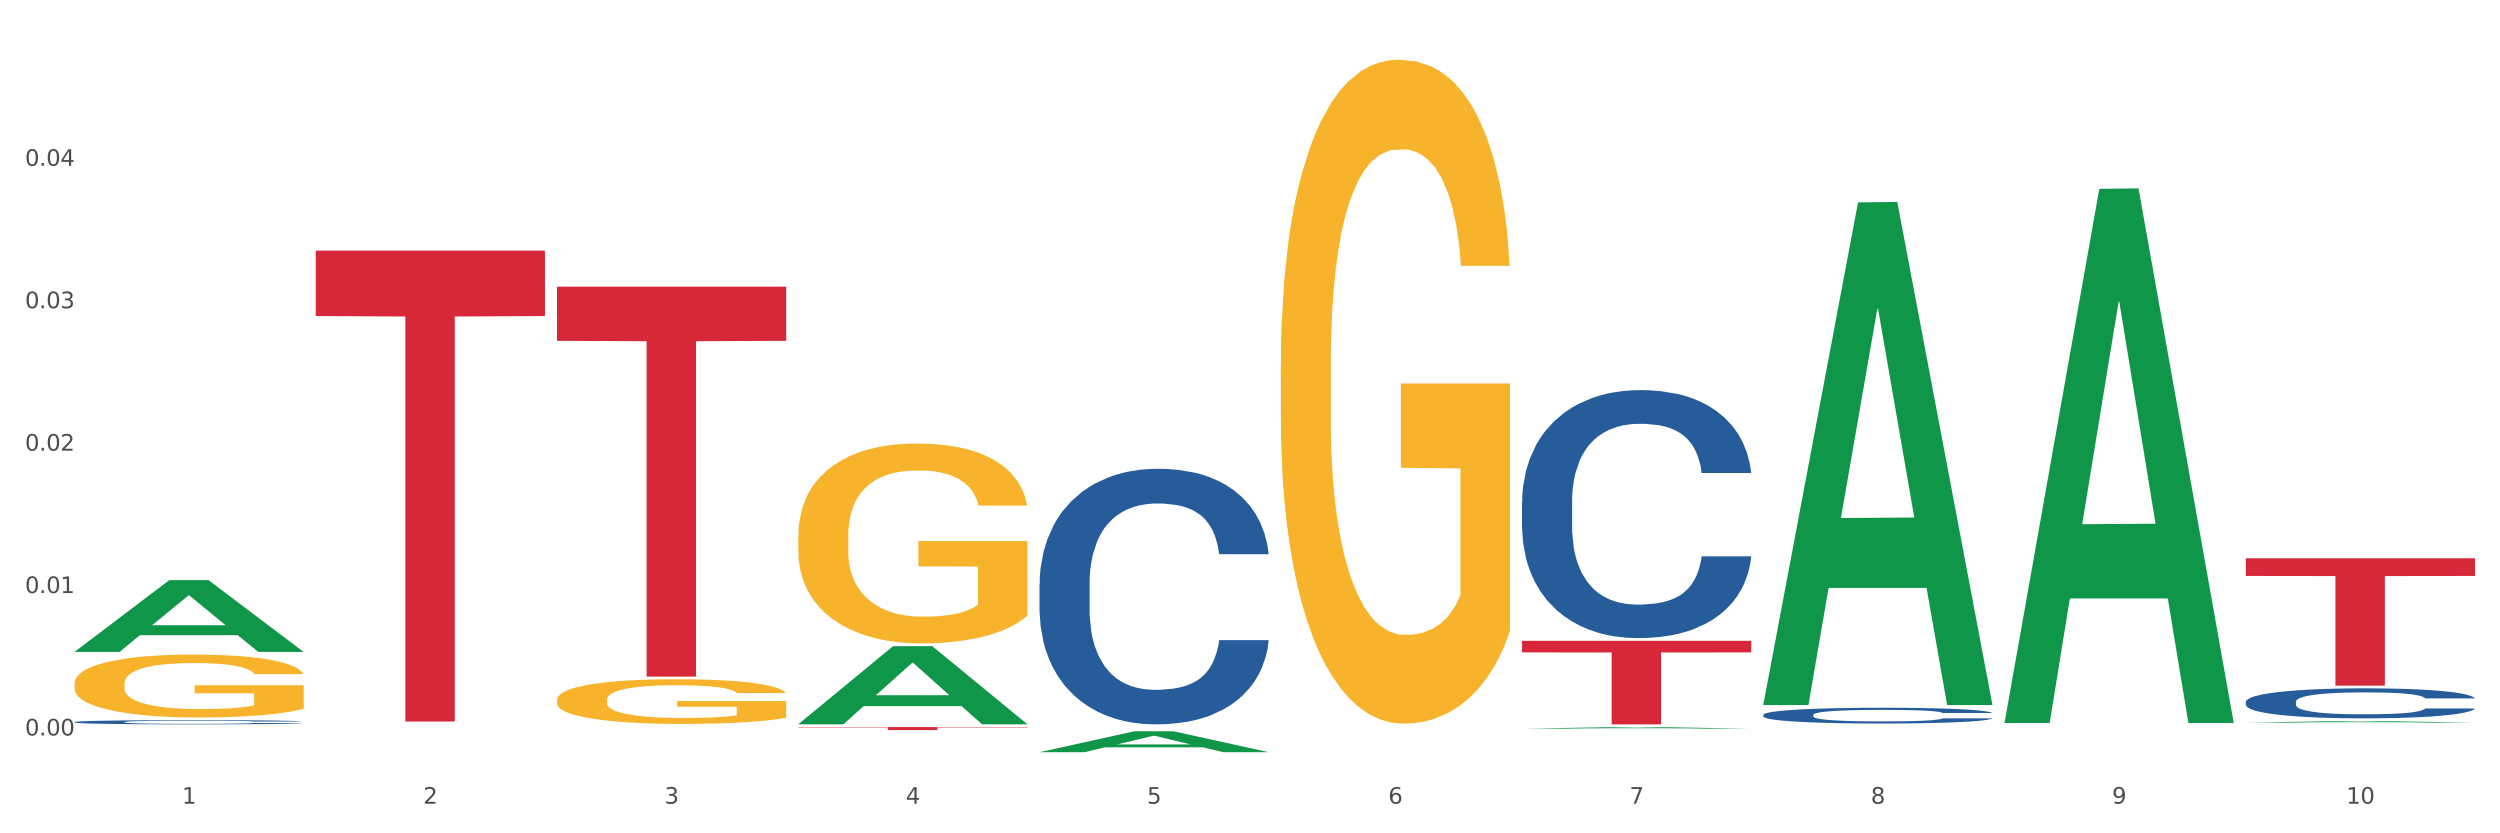
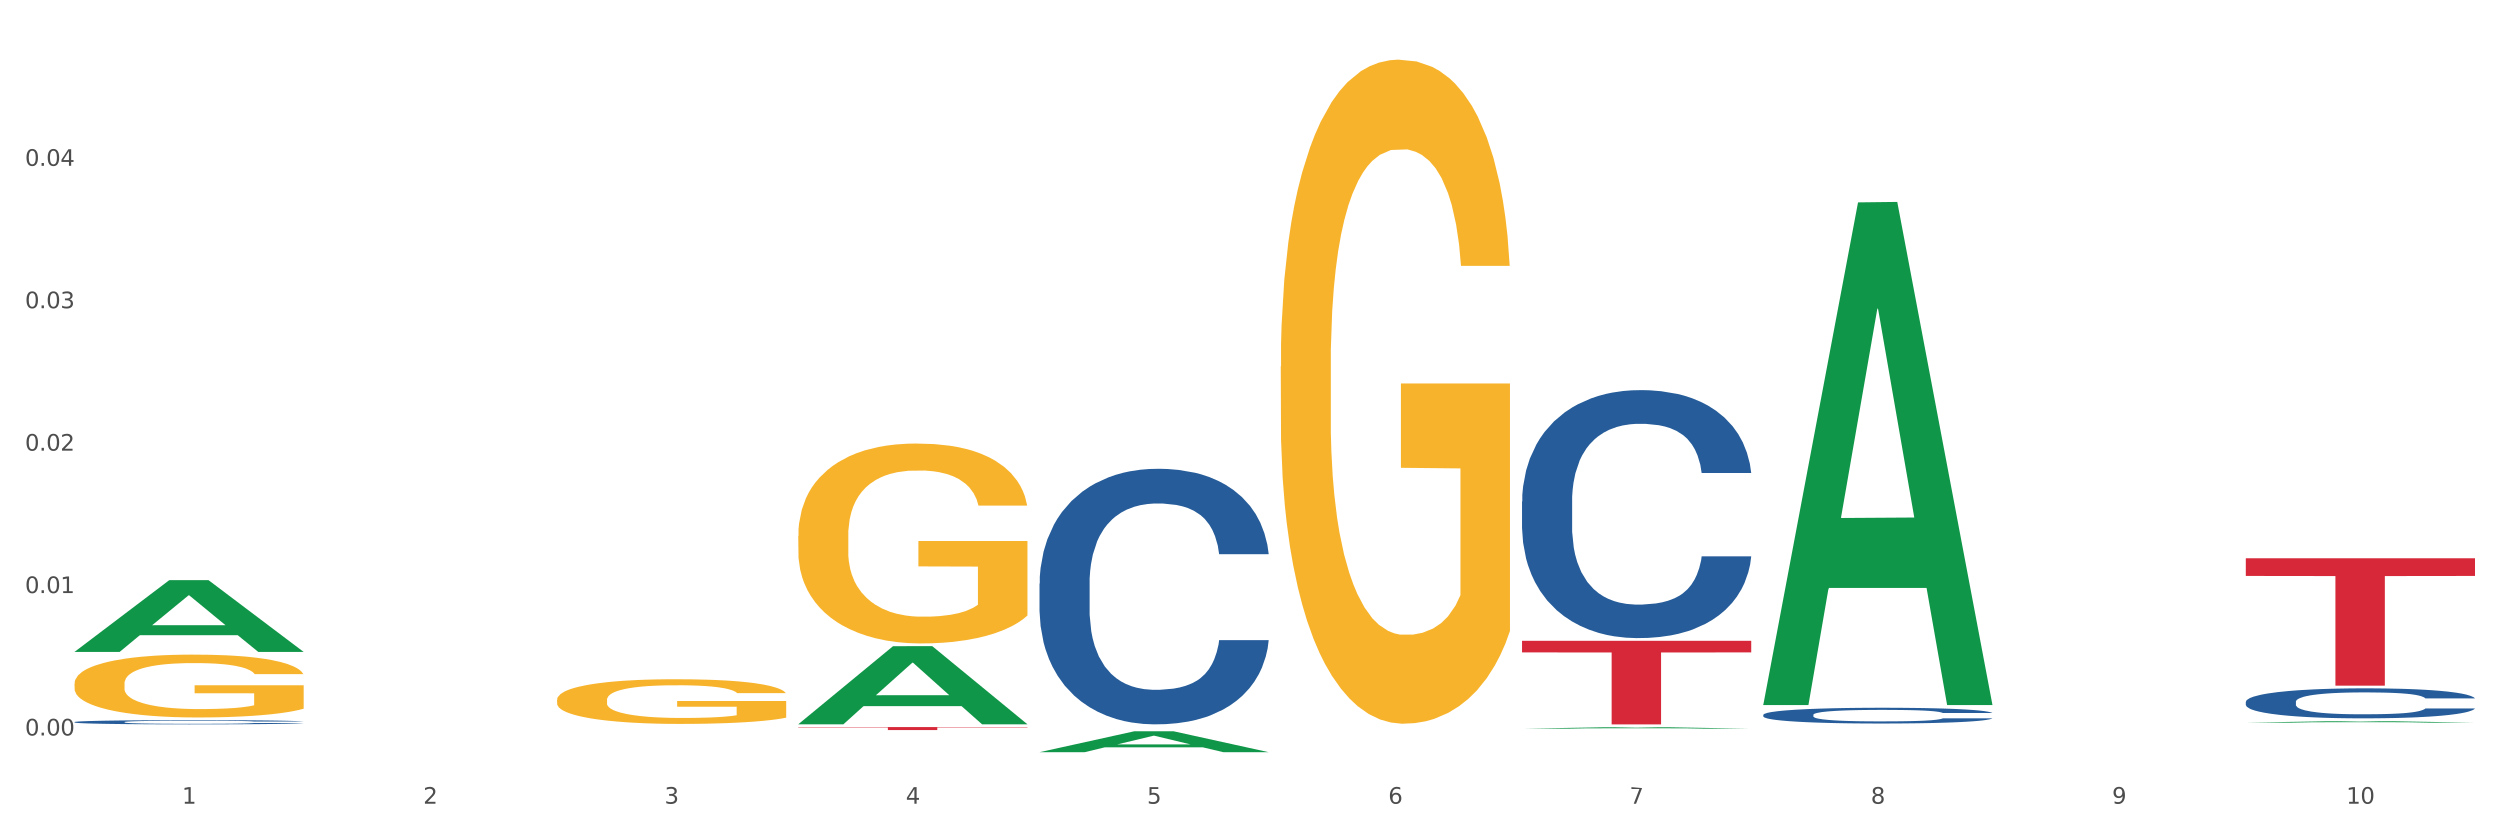
<svg xmlns="http://www.w3.org/2000/svg" xmlns:xlink="http://www.w3.org/1999/xlink" width="1080pt" height="360pt" viewBox="0 0 1080 360" version="1.1">
  <rect x="0" y="0" width="1080" height="360" fill="#333333" stroke="none" />
  <defs>
    <style type="text/css">*{stroke-linejoin: round; stroke-linecap: butt}</style>
  </defs>
  <g id="figure_1">
    <g id="patch_1">
      <path d="M 0 360  L 1080 360  L 1080 0  L 0 0  z " style="fill: #ffffff; stroke: #ffffff; stroke-linejoin: miter" />
    </g>
    <g id="axes_1">
      <g id="matplotlib.axis_1">
        <g id="xtick_1">
          <g id="text_1">
            <g style="fill: #4d4d4d" transform="translate(78.627 347.204) scale(0.096 -0.096)">
              <defs>
                <path id="DejaVuSans-31" d="M 794 531  L 1825 531  L 1825 4091  L 703 3866  L 703 4441  L 1819 4666  L 2450 4666  L 2450 531  L 3481 531  L 3481 0  L 794 0  L 794 531  z " transform="scale(0.016)" />
              </defs>
              <use xlink:href="#DejaVuSans-31" />
            </g>
          </g>
        </g>
        <g id="xtick_2">
          <g id="text_2">
            <g style="fill: #4d4d4d" transform="translate(182.851 347.204) scale(0.096 -0.096)">
              <defs>
                <path id="DejaVuSans-32" d="M 1228 531  L 3431 531  L 3431 0  L 469 0  L 469 531  Q 828 903 1448 1529  Q 2069 2156 2228 2338  Q 2531 2678 2651 2914  Q 2772 3150 2772 3378  Q 2772 3750 2511 3984  Q 2250 4219 1831 4219  Q 1534 4219 1204 4116  Q 875 4013 500 3803  L 500 4441  Q 881 4594 1212 4672  Q 1544 4750 1819 4750  Q 2544 4750 2975 4387  Q 3406 4025 3406 3419  Q 3406 3131 3298 2873  Q 3191 2616 2906 2266  Q 2828 2175 2409 1742  Q 1991 1309 1228 531  z " transform="scale(0.016)" />
              </defs>
              <use xlink:href="#DejaVuSans-32" />
            </g>
          </g>
        </g>
        <g id="xtick_3">
          <g id="text_3">
            <g style="fill: #4d4d4d" transform="translate(287.074 347.204) scale(0.096 -0.096)">
              <defs>
                <path id="DejaVuSans-33" d="M 2597 2516  Q 3050 2419 3304 2112  Q 3559 1806 3559 1356  Q 3559 666 3084 287  Q 2609 -91 1734 -91  Q 1441 -91 1130 -33  Q 819 25 488 141  L 488 750  Q 750 597 1062 519  Q 1375 441 1716 441  Q 2309 441 2620 675  Q 2931 909 2931 1356  Q 2931 1769 2642 2001  Q 2353 2234 1838 2234  L 1294 2234  L 1294 2753  L 1863 2753  Q 2328 2753 2575 2939  Q 2822 3125 2822 3475  Q 2822 3834 2567 4026  Q 2313 4219 1838 4219  Q 1578 4219 1281 4162  Q 984 4106 628 3988  L 628 4550  Q 988 4650 1302 4700  Q 1616 4750 1894 4750  Q 2613 4750 3031 4423  Q 3450 4097 3450 3541  Q 3450 3153 3228 2886  Q 3006 2619 2597 2516  z " transform="scale(0.016)" />
              </defs>
              <use xlink:href="#DejaVuSans-33" />
            </g>
          </g>
        </g>
        <g id="xtick_4">
          <g id="text_4">
            <g style="fill: #4d4d4d" transform="translate(391.298 347.204) scale(0.096 -0.096)">
              <defs>
                <path id="DejaVuSans-34" d="M 2419 4116  L 825 1625  L 2419 1625  L 2419 4116  z M 2253 4666  L 3047 4666  L 3047 1625  L 3713 1625  L 3713 1100  L 3047 1100  L 3047 0  L 2419 0  L 2419 1100  L 313 1100  L 313 1709  L 2253 4666  z " transform="scale(0.016)" />
              </defs>
              <use xlink:href="#DejaVuSans-34" />
            </g>
          </g>
        </g>
        <g id="xtick_5">
          <g id="text_5">
            <g style="fill: #4d4d4d" transform="translate(495.522 347.204) scale(0.096 -0.096)">
              <defs>
                <path id="DejaVuSans-35" d="M 691 4666  L 3169 4666  L 3169 4134  L 1269 4134  L 1269 2991  Q 1406 3038 1543 3061  Q 1681 3084 1819 3084  Q 2600 3084 3056 2656  Q 3513 2228 3513 1497  Q 3513 744 3044 326  Q 2575 -91 1722 -91  Q 1428 -91 1123 -41  Q 819 9 494 109  L 494 744  Q 775 591 1075 516  Q 1375 441 1709 441  Q 2250 441 2565 725  Q 2881 1009 2881 1497  Q 2881 1984 2565 2268  Q 2250 2553 1709 2553  Q 1456 2553 1204 2497  Q 953 2441 691 2322  L 691 4666  z " transform="scale(0.016)" />
              </defs>
              <use xlink:href="#DejaVuSans-35" />
            </g>
          </g>
        </g>
        <g id="xtick_6">
          <g id="text_6">
            <g style="fill: #4d4d4d" transform="translate(599.745 347.204) scale(0.096 -0.096)">
              <defs>
                <path id="DejaVuSans-36" d="M 2113 2584  Q 1688 2584 1439 2293  Q 1191 2003 1191 1497  Q 1191 994 1439 701  Q 1688 409 2113 409  Q 2538 409 2786 701  Q 3034 994 3034 1497  Q 3034 2003 2786 2293  Q 2538 2584 2113 2584  z M 3366 4563  L 3366 3988  Q 3128 4100 2886 4159  Q 2644 4219 2406 4219  Q 1781 4219 1451 3797  Q 1122 3375 1075 2522  Q 1259 2794 1537 2939  Q 1816 3084 2150 3084  Q 2853 3084 3261 2657  Q 3669 2231 3669 1497  Q 3669 778 3244 343  Q 2819 -91 2113 -91  Q 1303 -91 875 529  Q 447 1150 447 2328  Q 447 3434 972 4092  Q 1497 4750 2381 4750  Q 2619 4750 2861 4703  Q 3103 4656 3366 4563  z " transform="scale(0.016)" />
              </defs>
              <use xlink:href="#DejaVuSans-36" />
            </g>
          </g>
        </g>
        <g id="xtick_7">
          <g id="text_7">
            <g style="fill: #4d4d4d" transform="translate(703.969 347.204) scale(0.096 -0.096)">
              <defs>
-                 <path id="DejaVuSans-37" d="M 525 4666  L 3525 4666  L 3525 4397  L 1831 0  L 1172 0  L 2766 4134  L 525 4134  L 525 4666  z " transform="scale(0.016)" />
+                 <path id="DejaVuSans-37" d="M 525 4666  L 3525 4397  L 1831 0  L 1172 0  L 2766 4134  L 525 4134  L 525 4666  z " transform="scale(0.016)" />
              </defs>
              <use xlink:href="#DejaVuSans-37" />
            </g>
          </g>
        </g>
        <g id="xtick_8">
          <g id="text_8">
            <g style="fill: #4d4d4d" transform="translate(808.193 347.204) scale(0.096 -0.096)">
              <defs>
                <path id="DejaVuSans-38" d="M 2034 2216  Q 1584 2216 1326 1975  Q 1069 1734 1069 1313  Q 1069 891 1326 650  Q 1584 409 2034 409  Q 2484 409 2743 651  Q 3003 894 3003 1313  Q 3003 1734 2745 1975  Q 2488 2216 2034 2216  z M 1403 2484  Q 997 2584 770 2862  Q 544 3141 544 3541  Q 544 4100 942 4425  Q 1341 4750 2034 4750  Q 2731 4750 3128 4425  Q 3525 4100 3525 3541  Q 3525 3141 3298 2862  Q 3072 2584 2669 2484  Q 3125 2378 3379 2068  Q 3634 1759 3634 1313  Q 3634 634 3220 271  Q 2806 -91 2034 -91  Q 1263 -91 848 271  Q 434 634 434 1313  Q 434 1759 690 2068  Q 947 2378 1403 2484  z M 1172 3481  Q 1172 3119 1398 2916  Q 1625 2713 2034 2713  Q 2441 2713 2670 2916  Q 2900 3119 2900 3481  Q 2900 3844 2670 4047  Q 2441 4250 2034 4250  Q 1625 4250 1398 4047  Q 1172 3844 1172 3481  z " transform="scale(0.016)" />
              </defs>
              <use xlink:href="#DejaVuSans-38" />
            </g>
          </g>
        </g>
        <g id="xtick_9">
          <g id="text_9">
            <g style="fill: #4d4d4d" transform="translate(912.416 347.204) scale(0.096 -0.096)">
              <defs>
                <path id="DejaVuSans-39" d="M 703 97  L 703 672  Q 941 559 1184 500  Q 1428 441 1663 441  Q 2288 441 2617 861  Q 2947 1281 2994 2138  Q 2813 1869 2534 1725  Q 2256 1581 1919 1581  Q 1219 1581 811 2004  Q 403 2428 403 3163  Q 403 3881 828 4315  Q 1253 4750 1959 4750  Q 2769 4750 3195 4129  Q 3622 3509 3622 2328  Q 3622 1225 3098 567  Q 2575 -91 1691 -91  Q 1453 -91 1209 -44  Q 966 3 703 97  z M 1959 2075  Q 2384 2075 2632 2365  Q 2881 2656 2881 3163  Q 2881 3666 2632 3958  Q 2384 4250 1959 4250  Q 1534 4250 1286 3958  Q 1038 3666 1038 3163  Q 1038 2656 1286 2365  Q 1534 2075 1959 2075  z " transform="scale(0.016)" />
              </defs>
              <use xlink:href="#DejaVuSans-39" />
            </g>
          </g>
        </g>
        <g id="xtick_10">
          <g id="text_10">
            <g style="fill: #4d4d4d" transform="translate(1013.586 347.204) scale(0.096 -0.096)">
              <defs>
                <path id="DejaVuSans-30" d="M 2034 4250  Q 1547 4250 1301 3770  Q 1056 3291 1056 2328  Q 1056 1369 1301 889  Q 1547 409 2034 409  Q 2525 409 2770 889  Q 3016 1369 3016 2328  Q 3016 3291 2770 3770  Q 2525 4250 2034 4250  z M 2034 4750  Q 2819 4750 3233 4129  Q 3647 3509 3647 2328  Q 3647 1150 3233 529  Q 2819 -91 2034 -91  Q 1250 -91 836 529  Q 422 1150 422 2328  Q 422 3509 836 4129  Q 1250 4750 2034 4750  z " transform="scale(0.016)" />
              </defs>
              <use xlink:href="#DejaVuSans-31" />
              <use xlink:href="#DejaVuSans-30" transform="translate(63.623 0)" />
            </g>
          </g>
        </g>
        <g id="xtick_11" />
        <g id="xtick_12" />
        <g id="xtick_13" />
        <g id="xtick_14" />
        <g id="xtick_15" />
        <g id="xtick_16" />
        <g id="xtick_17" />
        <g id="xtick_18" />
        <g id="xtick_19" />
      </g>
      <g id="matplotlib.axis_2">
        <g id="ytick_1">
          <g id="text_11">
            <g style="fill: #4d4d4d" transform="translate(10.8 317.728) scale(0.096 -0.096)">
              <defs>
                <path id="DejaVuSans-2e" d="M 684 794  L 1344 794  L 1344 0  L 684 0  L 684 794  z " transform="scale(0.016)" />
              </defs>
              <use xlink:href="#DejaVuSans-30" />
              <use xlink:href="#DejaVuSans-2e" transform="translate(63.623 0)" />
              <use xlink:href="#DejaVuSans-30" transform="translate(95.41 0)" />
              <use xlink:href="#DejaVuSans-30" transform="translate(159.033 0)" />
            </g>
          </g>
        </g>
        <g id="ytick_2">
          <g id="text_12">
            <g style="fill: #4d4d4d" transform="translate(10.8 256.205) scale(0.096 -0.096)">
              <use xlink:href="#DejaVuSans-30" />
              <use xlink:href="#DejaVuSans-2e" transform="translate(63.623 0)" />
              <use xlink:href="#DejaVuSans-30" transform="translate(95.41 0)" />
              <use xlink:href="#DejaVuSans-31" transform="translate(159.033 0)" />
            </g>
          </g>
        </g>
        <g id="ytick_3">
          <g id="text_13">
            <g style="fill: #4d4d4d" transform="translate(10.8 194.682) scale(0.096 -0.096)">
              <use xlink:href="#DejaVuSans-30" />
              <use xlink:href="#DejaVuSans-2e" transform="translate(63.623 0)" />
              <use xlink:href="#DejaVuSans-30" transform="translate(95.41 0)" />
              <use xlink:href="#DejaVuSans-32" transform="translate(159.033 0)" />
            </g>
          </g>
        </g>
        <g id="ytick_4">
          <g id="text_14">
            <g style="fill: #4d4d4d" transform="translate(10.8 133.159) scale(0.096 -0.096)">
              <use xlink:href="#DejaVuSans-30" />
              <use xlink:href="#DejaVuSans-2e" transform="translate(63.623 0)" />
              <use xlink:href="#DejaVuSans-30" transform="translate(95.41 0)" />
              <use xlink:href="#DejaVuSans-33" transform="translate(159.033 0)" />
            </g>
          </g>
        </g>
        <g id="ytick_5">
          <g id="text_15">
            <g style="fill: #4d4d4d" transform="translate(10.8 71.637) scale(0.096 -0.096)">
              <use xlink:href="#DejaVuSans-30" />
              <use xlink:href="#DejaVuSans-2e" transform="translate(63.623 0)" />
              <use xlink:href="#DejaVuSans-30" transform="translate(95.41 0)" />
              <use xlink:href="#DejaVuSans-34" transform="translate(159.033 0)" />
            </g>
          </g>
        </g>
        <g id="ytick_6" />
        <g id="ytick_7" />
        <g id="ytick_8" />
        <g id="ytick_9" />
        <g id="ytick_10" />
      </g>
      <g id="PolyCollection_1">
        <path d="M 32.175 281.583  L 32.277 281.554  L 73.107 250.633  L 90.051 250.604  L 131.187 281.641  L 111.589 281.641  L 102.709 274.414  L 60.552 274.414  L 60.246 274.53  L 51.671 281.641  L 32.175 281.641  L 32.175 281.583  L 65.86 270.101  L 97.401 270.072  L 81.783 257.22  L 81.579 257.161  L 81.375 257.249  L 65.758 270.072  L 65.86 270.101  L 32.175 281.583  z " clip-path="url(#p6c37c8cdb1)" style="fill: #109648" />
-         <path d="M 240.622 123.833  L 339.635 123.833  L 339.635 147.242  L 300.687 147.4  L 300.687 292.282  L 279.336 292.282  L 279.336 147.4  L 240.622 147.242  L 240.622 123.991  L 240.622 123.833  z " clip-path="url(#p6c37c8cdb1)" style="fill: #d62839" />
-         <path d="M 136.399 108.266  L 235.411 108.266  L 235.411 136.537  L 196.463 136.728  L 196.463 311.705  L 175.112 311.705  L 175.112 136.728  L 136.399 136.537  L 136.399 108.457  L 136.399 108.266  z " clip-path="url(#p6c37c8cdb1)" style="fill: #d62839" />
        <path d="M 970.188 241.157  L 1069.2 241.157  L 1069.2 248.807  L 1030.252 248.859  L 1030.252 296.209  L 1008.901 296.209  L 1008.901 248.859  L 970.188 248.807  L 970.188 241.208  L 970.188 241.157  z " clip-path="url(#p6c37c8cdb1)" style="fill: #d62839" />
        <path d="M 32.175 311.922  L 32.292 311.92  L 32.292 311.873  L 32.643 311.81  L 33.931 311.693  L 35.569 311.605  L 38.378 311.501  L 39.899 311.458  L 41.889 311.41  L 45.985 311.331  L 50.667 311.265  L 53.944 311.228  L 56.401 311.205  L 61.902 311.163  L 65.062 311.145  L 68.339 311.13  L 71.148 311.12  L 75.829 311.108  L 79.575 311.103  L 83.905 311.101  L 87.533 311.103  L 92.331 311.11  L 99.354 311.13  L 102.045 311.141  L 105.674 311.161  L 109.419 311.188  L 112.462 311.215  L 115.973 311.253  L 119.601 311.303  L 123.112 311.366  L 125.57 311.425  L 127.559 311.486  L 129.315 311.561  L 130.602 311.643  L 131.187 311.712  L 109.77 311.712  L 109.185 311.65  L 108.014 311.583  L 106.844 311.538  L 105.557 311.501  L 103.567 311.46  L 101.811 311.433  L 98.886 311.401  L 96.194 311.381  L 93.97 311.37  L 91.278 311.36  L 85.543 311.35  L 81.447 311.35  L 78.872 311.353  L 75.712 311.361  L 73.021 311.373  L 69.861 311.393  L 67.403 311.415  L 64.945 311.443  L 63.541 311.463  L 61.434 311.5  L 60.03 311.53  L 58.157 311.581  L 57.104 311.618  L 55.231 311.713  L 54.412 311.783  L 54.061 311.832  L 53.827 311.885  L 53.827 312.145  L 54.529 312.262  L 55.114 312.312  L 56.05 312.368  L 57.806 312.442  L 60.381 312.514  L 63.072 312.565  L 65.296 312.597  L 67.403 312.62  L 69.509 312.639  L 72.084 312.655  L 74.191 312.665  L 77.351 312.675  L 81.096 312.68  L 84.022 312.68  L 89.991 312.672  L 92.683 312.664  L 95.257 312.652  L 98.066 312.634  L 100.29 312.614  L 101.577 312.599  L 103.684 312.567  L 105.322 312.534  L 106.727 312.495  L 107.663 312.462  L 108.717 312.412  L 109.536 312.355  L 109.77 312.325  L 131.187 312.325  L 130.719 312.385  L 129.9 312.443  L 128.262 312.522  L 126.974 312.567  L 124.985 312.622  L 122.878 312.669  L 119.952 312.72  L 117.26 312.759  L 114.451 312.792  L 111.408 312.822  L 105.908 312.864  L 103.918 312.875  L 99.705 312.895  L 96.428 312.907  L 91.629 312.919  L 86.714 312.925  L 81.564 312.927  L 77 312.924  L 71.967 312.914  L 68.807 312.904  L 65.296 312.889  L 61.2 312.865  L 57.338 312.837  L 53.71 312.804  L 50.316 312.765  L 47.156 312.722  L 43.059 312.65  L 40.016 312.58  L 37.793 312.515  L 36.271 312.46  L 34.75 312.39  L 33.931 312.342  L 32.643 312.225  L 32.175 312.117  L 32.175 311.922  z " clip-path="url(#p6c37c8cdb1)" style="fill: #255c99" />
        <path d="M 449.069 252.122  L 449.187 252.021  L 449.187 249.197  L 449.538 245.366  L 450.825 238.307  L 452.464 232.962  L 455.272 226.711  L 456.794 224.089  L 458.783 221.164  L 462.88 216.425  L 467.561 212.392  L 470.838 210.173  L 473.296 208.761  L 478.797 206.24  L 481.957 205.131  L 485.234 204.224  L 488.042 203.619  L 492.724 202.913  L 496.469 202.61  L 500.799 202.509  L 504.427 202.61  L 509.226 203.014  L 516.248 204.224  L 518.94 204.93  L 522.568 206.14  L 526.313 207.753  L 529.356 209.366  L 532.867 211.686  L 536.495 214.711  L 540.006 218.543  L 542.464 222.072  L 544.454 225.803  L 546.209 230.341  L 547.497 235.282  L 548.082 239.416  L 526.664 239.416  L 526.079 235.685  L 524.909 231.652  L 523.738 228.929  L 522.451 226.711  L 520.461 224.19  L 518.706 222.576  L 515.78 220.66  L 513.088 219.45  L 510.864 218.744  L 508.173 218.139  L 502.438 217.534  L 498.342 217.534  L 495.767 217.736  L 492.607 218.24  L 489.915 218.946  L 486.755 220.156  L 484.297 221.467  L 481.84 223.181  L 480.435 224.391  L 478.328 226.61  L 476.924 228.425  L 475.051 231.551  L 473.998 233.769  L 472.126 239.517  L 471.306 243.752  L 470.955 246.676  L 470.721 249.903  L 470.721 265.634  L 471.423 272.693  L 472.009 275.718  L 472.945 279.146  L 474.7 283.583  L 477.275 287.919  L 479.967 291.045  L 482.191 292.961  L 484.297 294.373  L 486.404 295.482  L 488.979 296.49  L 491.085 297.095  L 494.245 297.7  L 497.991 298.003  L 500.916 298.003  L 506.885 297.499  L 509.577 296.995  L 512.152 296.289  L 514.961 295.18  L 517.184 293.969  L 518.472 293.062  L 520.578 291.146  L 522.217 289.129  L 523.621 286.81  L 524.558 284.793  L 525.611 281.768  L 526.43 278.34  L 526.664 276.524  L 548.082 276.524  L 547.614 280.155  L 546.795 283.684  L 545.156 288.423  L 543.869 291.146  L 541.879 294.474  L 539.772 297.297  L 536.846 300.423  L 534.155 302.742  L 531.346 304.759  L 528.303 306.574  L 522.802 309.095  L 520.813 309.801  L 516.599 311.011  L 513.322 311.717  L 508.524 312.423  L 503.608 312.826  L 498.459 312.927  L 493.894 312.725  L 488.862 312.12  L 485.702 311.515  L 482.191 310.608  L 478.094 309.196  L 474.232 307.482  L 470.604 305.465  L 467.21 303.146  L 464.05 300.524  L 459.954 296.188  L 456.911 291.953  L 454.687 288.02  L 453.166 284.692  L 451.644 280.457  L 450.825 277.533  L 449.538 270.474  L 449.069 263.92  L 449.069 252.122  z " clip-path="url(#p6c37c8cdb1)" style="fill: #255c99" />
        <path d="M 657.517 216.664  L 657.634 216.566  L 657.634 213.827  L 657.985 210.109  L 659.272 203.259  L 660.911 198.074  L 663.72 192.007  L 665.241 189.463  L 667.231 186.626  L 671.327 182.027  L 676.008 178.113  L 679.285 175.96  L 681.743 174.591  L 687.244 172.144  L 690.404 171.068  L 693.681 170.187  L 696.49 169.6  L 701.171 168.915  L 704.916 168.622  L 709.247 168.524  L 712.875 168.622  L 717.673 169.013  L 724.695 170.187  L 727.387 170.872  L 731.015 172.047  L 734.76 173.612  L 737.803 175.178  L 741.314 177.428  L 744.943 180.363  L 748.454 184.082  L 750.911 187.506  L 752.901 191.127  L 754.657 195.53  L 755.944 200.324  L 756.529 204.336  L 735.112 204.336  L 734.526 200.715  L 733.356 196.802  L 732.186 194.16  L 730.898 192.007  L 728.909 189.561  L 727.153 187.995  L 724.227 186.136  L 721.535 184.962  L 719.312 184.277  L 716.62 183.69  L 710.885 183.103  L 706.789 183.103  L 704.214 183.299  L 701.054 183.788  L 698.362 184.473  L 695.202 185.647  L 692.745 186.919  L 690.287 188.583  L 688.882 189.757  L 686.776 191.909  L 685.371 193.671  L 683.499 196.704  L 682.445 198.856  L 680.573 204.434  L 679.754 208.543  L 679.402 211.381  L 679.168 214.512  L 679.168 229.776  L 679.871 236.625  L 680.456 239.56  L 681.392 242.887  L 683.148 247.192  L 685.722 251.4  L 688.414 254.433  L 690.638 256.292  L 692.745 257.662  L 694.851 258.738  L 697.426 259.717  L 699.533 260.304  L 702.693 260.891  L 706.438 261.184  L 709.364 261.184  L 715.332 260.695  L 718.024 260.206  L 720.599 259.521  L 723.408 258.445  L 725.632 257.27  L 726.919 256.39  L 729.026 254.531  L 730.664 252.574  L 732.069 250.323  L 733.005 248.366  L 734.058 245.431  L 734.877 242.104  L 735.112 240.343  L 756.529 240.343  L 756.061 243.866  L 755.242 247.29  L 753.603 251.889  L 752.316 254.531  L 750.326 257.76  L 748.22 260.499  L 745.294 263.533  L 742.602 265.783  L 739.793 267.74  L 736.75 269.501  L 731.249 271.947  L 729.26 272.632  L 725.046 273.806  L 721.769 274.491  L 716.971 275.176  L 712.055 275.568  L 706.906 275.665  L 702.341 275.47  L 697.309 274.883  L 694.149 274.296  L 690.638 273.415  L 686.542 272.045  L 682.679 270.382  L 679.051 268.425  L 675.657 266.174  L 672.497 263.63  L 668.401 259.423  L 665.358 255.313  L 663.134 251.497  L 661.613 248.269  L 660.091 244.159  L 659.272 241.322  L 657.985 234.472  L 657.517 228.112  L 657.517 216.664  z " clip-path="url(#p6c37c8cdb1)" style="fill: #255c99" />
        <path d="M 761.74 308.809  L 761.857 308.803  L 761.857 308.629  L 762.208 308.392  L 763.496 307.957  L 765.134 307.628  L 767.943 307.242  L 769.465 307.081  L 771.454 306.9  L 775.551 306.608  L 780.232 306.359  L 783.509 306.223  L 785.967 306.136  L 791.467 305.98  L 794.627 305.912  L 797.904 305.856  L 800.713 305.819  L 805.395 305.775  L 809.14 305.756  L 813.47 305.75  L 817.098 305.756  L 821.897 305.781  L 828.919 305.856  L 831.611 305.899  L 835.239 305.974  L 838.984 306.073  L 842.027 306.173  L 845.538 306.316  L 849.166 306.502  L 852.677 306.739  L 855.135 306.956  L 857.125 307.186  L 858.88 307.466  L 860.168 307.771  L 860.753 308.026  L 839.335 308.026  L 838.75 307.796  L 837.58 307.547  L 836.409 307.379  L 835.122 307.242  L 833.132 307.087  L 831.377 306.987  L 828.451 306.869  L 825.759 306.795  L 823.535 306.751  L 820.843 306.714  L 815.109 306.676  L 811.012 306.676  L 808.438 306.689  L 805.278 306.72  L 802.586 306.764  L 799.426 306.838  L 796.968 306.919  L 794.51 307.025  L 793.106 307.099  L 790.999 307.236  L 789.595 307.348  L 787.722 307.541  L 786.669 307.677  L 784.796 308.032  L 783.977 308.293  L 783.626 308.473  L 783.392 308.672  L 783.392 309.642  L 784.094 310.077  L 784.679 310.264  L 785.616 310.475  L 787.371 310.749  L 789.946 311.016  L 792.638 311.209  L 794.862 311.327  L 796.968 311.414  L 799.075 311.482  L 801.65 311.544  L 803.756 311.582  L 806.916 311.619  L 810.661 311.638  L 813.587 311.638  L 819.556 311.607  L 822.248 311.575  L 824.823 311.532  L 827.632 311.464  L 829.855 311.389  L 831.143 311.333  L 833.249 311.215  L 834.888 311.091  L 836.292 310.948  L 837.229 310.823  L 838.282 310.637  L 839.101 310.425  L 839.335 310.313  L 860.753 310.313  L 860.285 310.537  L 859.465 310.755  L 857.827 311.047  L 856.539 311.215  L 854.55 311.42  L 852.443 311.594  L 849.517 311.787  L 846.825 311.93  L 844.017 312.054  L 840.974 312.166  L 835.473 312.321  L 833.483 312.365  L 829.27 312.44  L 825.993 312.483  L 821.195 312.527  L 816.279 312.552  L 811.13 312.558  L 806.565 312.545  L 801.533 312.508  L 798.373 312.471  L 794.862 312.415  L 790.765 312.328  L 786.903 312.222  L 783.275 312.098  L 779.881 311.955  L 776.721 311.793  L 772.625 311.526  L 769.582 311.265  L 767.358 311.022  L 765.837 310.817  L 764.315 310.556  L 763.496 310.376  L 762.208 309.94  L 761.74 309.536  L 761.74 308.809  z " clip-path="url(#p6c37c8cdb1)" style="fill: #255c99" />
        <path d="M 970.188 303.186  L 970.305 303.174  L 970.305 302.843  L 970.656 302.393  L 971.943 301.564  L 973.582 300.937  L 976.39 300.203  L 977.912 299.895  L 979.902 299.552  L 983.998 298.995  L 988.679 298.522  L 991.956 298.261  L 994.414 298.096  L 999.915 297.8  L 1003.075 297.67  L 1006.352 297.563  L 1009.161 297.492  L 1013.842 297.409  L 1017.587 297.374  L 1021.917 297.362  L 1025.546 297.374  L 1030.344 297.421  L 1037.366 297.563  L 1040.058 297.646  L 1043.686 297.788  L 1047.431 297.977  L 1050.474 298.167  L 1053.985 298.439  L 1057.613 298.794  L 1061.125 299.244  L 1063.582 299.658  L 1065.572 300.096  L 1067.327 300.629  L 1068.615 301.209  L 1069.2 301.694  L 1047.782 301.694  L 1047.197 301.256  L 1046.027 300.783  L 1044.857 300.463  L 1043.569 300.203  L 1041.58 299.907  L 1039.824 299.718  L 1036.898 299.493  L 1034.206 299.351  L 1031.983 299.268  L 1029.291 299.197  L 1023.556 299.126  L 1019.46 299.126  L 1016.885 299.149  L 1013.725 299.208  L 1011.033 299.291  L 1007.873 299.433  L 1005.415 299.587  L 1002.958 299.789  L 1001.553 299.931  L 999.447 300.191  L 998.042 300.404  L 996.17 300.771  L 995.116 301.031  L 993.244 301.706  L 992.424 302.203  L 992.073 302.547  L 991.839 302.925  L 991.839 304.772  L 992.541 305.601  L 993.127 305.956  L 994.063 306.358  L 995.818 306.879  L 998.393 307.388  L 1001.085 307.755  L 1003.309 307.98  L 1005.415 308.146  L 1007.522 308.276  L 1010.097 308.394  L 1012.203 308.465  L 1015.363 308.537  L 1019.109 308.572  L 1022.035 308.572  L 1028.003 308.513  L 1030.695 308.454  L 1033.27 308.371  L 1036.079 308.241  L 1038.303 308.099  L 1039.59 307.992  L 1041.697 307.767  L 1043.335 307.53  L 1044.739 307.258  L 1045.676 307.021  L 1046.729 306.666  L 1047.548 306.264  L 1047.782 306.051  L 1069.2 306.051  L 1068.732 306.477  L 1067.913 306.891  L 1066.274 307.447  L 1064.987 307.767  L 1062.997 308.158  L 1060.89 308.489  L 1057.965 308.856  L 1055.273 309.128  L 1052.464 309.365  L 1049.421 309.578  L 1043.92 309.874  L 1041.931 309.957  L 1037.717 310.099  L 1034.44 310.182  L 1029.642 310.265  L 1024.726 310.312  L 1019.577 310.324  L 1015.012 310.3  L 1009.98 310.229  L 1006.82 310.158  L 1003.309 310.052  L 999.212 309.886  L 995.35 309.685  L 991.722 309.448  L 988.328 309.176  L 985.168 308.868  L 981.072 308.359  L 978.029 307.862  L 975.805 307.4  L 974.284 307.009  L 972.762 306.512  L 971.943 306.169  L 970.656 305.34  L 970.188 304.571  L 970.188 303.186  z " clip-path="url(#p6c37c8cdb1)" style="fill: #255c99" />
        <path d="M 344.846 314.08  L 443.858 314.08  L 443.858 314.262  L 404.91 314.263  L 404.91 315.389  L 383.559 315.389  L 383.559 314.263  L 344.846 314.262  L 344.846 314.082  L 344.846 314.08  z " clip-path="url(#p6c37c8cdb1)" style="fill: #d62839" />
        <path d="M 553.293 158.334  L 553.41 158.072  L 553.41 148.64  L 553.644 140.518  L 554.813 120.867  L 556.566 104.623  L 557.852 95.977  L 559.138 88.903  L 560.658 81.828  L 562.528 74.492  L 565.918 63.75  L 568.022 58.248  L 570.594 52.484  L 575.27 44.1  L 578.66 39.384  L 582.167 35.454  L 587.895 30.738  L 591.636 28.642  L 595.61 27.07  L 600.403 26.022  L 604.027 25.759  L 611.976 26.546  L 618.756 28.904  L 622.029 30.738  L 626.237 33.882  L 628.458 35.978  L 632.082 40.17  L 635.823 45.672  L 638.395 50.388  L 642.252 59.296  L 645.175 68.204  L 647.863 79.208  L 649.266 86.807  L 650.318 93.881  L 651.253 102.003  L 652.189 114.841  L 631.147 114.841  L 630.329 105.671  L 629.043 97.025  L 627.173 88.641  L 625.536 83.401  L 622.73 76.85  L 620.159 72.658  L 617.47 69.514  L 614.197 66.894  L 611.625 65.584  L 608.001 64.536  L 600.87 64.798  L 596.078 66.894  L 592.805 69.514  L 590.7 71.872  L 588.83 74.492  L 586.726 78.16  L 584.271 83.663  L 582.518 88.641  L 580.764 94.929  L 579.361 101.217  L 578.075 108.553  L 577.023 116.413  L 576.205 124.535  L 575.504 134.491  L 574.919 150.998  L 574.919 186.892  L 575.153 195.014  L 575.737 205.757  L 576.439 213.879  L 577.608 223.573  L 578.66 230.123  L 580.647 239.555  L 582.868 247.415  L 584.622 252.393  L 586.375 256.586  L 589.415 262.35  L 592.805 267.066  L 595.727 269.948  L 599.702 272.568  L 602.39 273.616  L 604.728 274.14  L 610.456 274.14  L 614.548 273.354  L 619.107 271.52  L 622.613 269.162  L 625.536 266.28  L 628.809 261.564  L 630.913 257.11  L 630.913 202.351  L 605.196 202.089  L 605.196 165.67  L 652.306 165.67  L 652.306 272.568  L 650.318 278.07  L 648.097 283.048  L 645.759 287.502  L 642.252 293.004  L 638.044 298.244  L 634.303 301.912  L 630.329 305.056  L 625.653 307.938  L 619.574 310.558  L 615.833 311.606  L 611.158 312.393  L 605.663 312.655  L 600.87 312.13  L 596.195 310.82  L 591.285 308.462  L 586.492 305.056  L 582.868 301.65  L 579.244 297.458  L 575.387 291.956  L 572.347 286.716  L 570.009 282  L 567.438 275.974  L 564.632 268.114  L 562.528 261.04  L 560.658 253.703  L 558.67 244.271  L 557.268 236.149  L 555.865 225.931  L 555.047 218.333  L 554.111 206.543  L 553.41 190.036  L 553.293 158.334  z " clip-path="url(#p6c37c8cdb1)" style="fill: #f7b32b" />
        <path d="M 344.846 231.515  L 344.963 231.436  L 344.963 228.597  L 345.197 226.152  L 346.366 220.236  L 348.119 215.346  L 349.405 212.743  L 350.691 210.614  L 352.21 208.484  L 354.081 206.276  L 357.471 203.042  L 359.575 201.386  L 362.147 199.651  L 366.823 197.127  L 370.213 195.707  L 373.72 194.524  L 379.448 193.104  L 383.188 192.473  L 387.163 192  L 391.956 191.685  L 395.579 191.606  L 403.529 191.842  L 410.309 192.552  L 413.582 193.104  L 417.79 194.051  L 420.011 194.682  L 423.635 195.944  L 427.376 197.6  L 429.947 199.02  L 433.805 201.701  L 436.728 204.383  L 439.416 207.696  L 440.819 209.983  L 441.871 212.112  L 442.806 214.557  L 443.741 218.422  L 422.7 218.422  L 421.882 215.662  L 420.596 213.059  L 418.725 210.535  L 417.089 208.957  L 414.283 206.986  L 411.711 205.724  L 409.023 204.777  L 405.75 203.989  L 403.178 203.594  L 399.554 203.279  L 392.423 203.358  L 387.63 203.989  L 384.357 204.777  L 382.253 205.487  L 380.383 206.276  L 378.279 207.38  L 375.824 209.036  L 374.07 210.535  L 372.317 212.428  L 370.914 214.321  L 369.628 216.529  L 368.576 218.895  L 367.758 221.34  L 367.056 224.337  L 366.472 229.306  L 366.472 240.112  L 366.706 242.557  L 367.29 245.791  L 367.992 248.236  L 369.161 251.154  L 370.213 253.126  L 372.2 255.965  L 374.421 258.331  L 376.174 259.83  L 377.928 261.092  L 380.967 262.827  L 384.357 264.247  L 387.28 265.114  L 391.254 265.903  L 393.943 266.218  L 396.281 266.376  L 402.009 266.376  L 406.1 266.14  L 410.659 265.587  L 414.166 264.878  L 417.089 264.01  L 420.362 262.59  L 422.466 261.249  L 422.466 244.765  L 396.748 244.686  L 396.748 233.723  L 443.858 233.723  L 443.858 265.903  L 441.871 267.559  L 439.65 269.058  L 437.312 270.399  L 433.805 272.055  L 429.597 273.632  L 425.856 274.737  L 421.882 275.683  L 417.206 276.551  L 411.127 277.339  L 407.386 277.655  L 402.71 277.891  L 397.216 277.97  L 392.423 277.813  L 387.747 277.418  L 382.838 276.708  L 378.045 275.683  L 374.421 274.658  L 370.797 273.396  L 366.94 271.739  L 363.9 270.162  L 361.562 268.742  L 358.99 266.928  L 356.185 264.562  L 354.081 262.433  L 352.21 260.224  L 350.223 257.385  L 348.82 254.94  L 347.418 251.864  L 346.599 249.576  L 345.664 246.027  L 344.963 241.058  L 344.846 231.515  z " clip-path="url(#p6c37c8cdb1)" style="fill: #f7b32b" />
        <path d="M 240.622 302.352  L 240.739 302.335  L 240.739 301.7  L 240.973 301.154  L 242.142 299.832  L 243.895 298.74  L 245.181 298.158  L 246.467 297.682  L 247.987 297.207  L 249.857 296.713  L 253.247 295.991  L 255.351 295.62  L 257.923 295.233  L 262.599 294.669  L 265.989 294.352  L 269.496 294.087  L 275.224 293.77  L 278.965 293.629  L 282.939 293.523  L 287.732 293.453  L 291.356 293.435  L 299.305 293.488  L 306.085 293.647  L 309.358 293.77  L 313.566 293.981  L 315.788 294.122  L 319.411 294.404  L 323.152 294.775  L 325.724 295.092  L 329.581 295.691  L 332.504 296.29  L 335.193 297.03  L 336.595 297.541  L 337.647 298.017  L 338.583 298.563  L 339.518 299.427  L 318.476 299.427  L 317.658 298.81  L 316.372 298.229  L 314.502 297.665  L 312.865 297.312  L 310.06 296.872  L 307.488 296.59  L 304.799 296.378  L 301.526 296.202  L 298.954 296.114  L 295.33 296.043  L 288.2 296.061  L 283.407 296.202  L 280.134 296.378  L 278.03 296.537  L 276.159 296.713  L 274.055 296.96  L 271.6 297.33  L 269.847 297.665  L 268.093 298.088  L 266.69 298.511  L 265.405 299.004  L 264.352 299.533  L 263.534 300.079  L 262.833 300.749  L 262.248 301.859  L 262.248 304.273  L 262.482 304.82  L 263.067 305.542  L 263.768 306.089  L 264.937 306.741  L 265.989 307.181  L 267.976 307.816  L 270.197 308.344  L 271.951 308.679  L 273.704 308.961  L 276.744 309.349  L 280.134 309.666  L 283.056 309.86  L 287.031 310.036  L 289.719 310.107  L 292.057 310.142  L 297.785 310.142  L 301.877 310.089  L 306.436 309.966  L 309.943 309.807  L 312.865 309.613  L 316.138 309.296  L 318.242 308.996  L 318.242 305.313  L 292.525 305.295  L 292.525 302.846  L 339.635 302.846  L 339.635 310.036  L 337.647 310.406  L 335.426 310.741  L 333.088 311.041  L 329.581 311.411  L 325.373 311.763  L 321.632 312.01  L 317.658 312.221  L 312.982 312.415  L 306.903 312.591  L 303.163 312.662  L 298.487 312.715  L 292.992 312.732  L 288.2 312.697  L 283.524 312.609  L 278.614 312.45  L 273.821 312.221  L 270.197 311.992  L 266.574 311.71  L 262.716 311.34  L 259.677 310.988  L 257.339 310.671  L 254.767 310.265  L 251.961 309.736  L 249.857 309.261  L 247.987 308.767  L 246 308.133  L 244.597 307.586  L 243.194 306.899  L 242.376 306.388  L 241.441 305.595  L 240.739 304.485  L 240.622 302.352  z " clip-path="url(#p6c37c8cdb1)" style="fill: #f7b32b" />
        <path d="M 32.175 295.342  L 32.292 295.317  L 32.292 294.425  L 32.526 293.656  L 33.695 291.796  L 35.448 290.259  L 36.734 289.44  L 38.02 288.771  L 39.54 288.101  L 41.41 287.407  L 44.8 286.39  L 46.904 285.869  L 49.476 285.324  L 54.152 284.53  L 57.542 284.084  L 61.049 283.712  L 66.777 283.266  L 70.517 283.067  L 74.492 282.918  L 79.285 282.819  L 82.909 282.794  L 90.858 282.869  L 97.638 283.092  L 100.911 283.266  L 105.119 283.563  L 107.34 283.762  L 110.964 284.158  L 114.705 284.679  L 117.277 285.125  L 121.134 285.969  L 124.057 286.812  L 126.745 287.853  L 128.148 288.572  L 129.2 289.242  L 130.135 290.011  L 131.071 291.226  L 110.029 291.226  L 109.211 290.358  L 107.925 289.539  L 106.054 288.746  L 104.418 288.25  L 101.612 287.63  L 99.041 287.233  L 96.352 286.936  L 93.079 286.688  L 90.507 286.564  L 86.883 286.465  L 79.752 286.489  L 74.96 286.688  L 71.686 286.936  L 69.582 287.159  L 67.712 287.407  L 65.608 287.754  L 63.153 288.275  L 61.399 288.746  L 59.646 289.341  L 58.243 289.936  L 56.957 290.631  L 55.905 291.374  L 55.087 292.143  L 54.386 293.086  L 53.801 294.648  L 53.801 298.045  L 54.035 298.814  L 54.619 299.831  L 55.321 300.599  L 56.49 301.517  L 57.542 302.137  L 59.529 303.029  L 61.75 303.773  L 63.504 304.245  L 65.257 304.641  L 68.296 305.187  L 71.686 305.633  L 74.609 305.906  L 78.583 306.154  L 81.272 306.253  L 83.61 306.303  L 89.338 306.303  L 93.429 306.228  L 97.988 306.055  L 101.495 305.832  L 104.418 305.559  L 107.691 305.112  L 109.795 304.691  L 109.795 299.508  L 84.078 299.483  L 84.078 296.036  L 131.187 296.036  L 131.187 306.154  L 129.2 306.675  L 126.979 307.146  L 124.641 307.567  L 121.134 308.088  L 116.926 308.584  L 113.185 308.931  L 109.211 309.229  L 104.535 309.502  L 98.456 309.75  L 94.715 309.849  L 90.039 309.923  L 84.545 309.948  L 79.752 309.898  L 75.076 309.774  L 70.167 309.551  L 65.374 309.229  L 61.75 308.907  L 58.126 308.51  L 54.269 307.989  L 51.229 307.493  L 48.891 307.047  L 46.32 306.476  L 43.514 305.732  L 41.41 305.063  L 39.54 304.369  L 37.552 303.476  L 36.15 302.707  L 34.747 301.74  L 33.928 301.021  L 32.993 299.905  L 32.292 298.343  L 32.175 295.342  z " clip-path="url(#p6c37c8cdb1)" style="fill: #f7b32b" />
        <path d="M 657.517 276.819  L 756.529 276.819  L 756.529 281.837  L 717.581 281.871  L 717.581 312.927  L 696.23 312.927  L 696.23 281.871  L 657.517 281.837  L 657.517 276.853  L 657.517 276.819  z " clip-path="url(#p6c37c8cdb1)" style="fill: #d62839" />
        <path d="M 344.846 312.841  L 344.948 312.809  L 385.778 279.155  L 402.722 279.124  L 443.858 312.904  L 424.26 312.904  L 415.379 305.038  L 373.223 305.038  L 372.916 305.165  L 364.342 312.904  L 344.846 312.904  L 344.846 312.841  L 378.53 300.343  L 410.072 300.312  L 394.454 286.324  L 394.25 286.26  L 394.046 286.355  L 378.428 300.312  L 378.53 300.343  L 344.846 312.841  z " clip-path="url(#p6c37c8cdb1)" style="fill: #109648" />
        <path d="M 449.069 324.933  L 449.172 324.924  L 490.001 315.913  L 506.946 315.904  L 548.082 324.95  L 528.484 324.95  L 519.603 322.843  L 477.446 322.843  L 477.14 322.877  L 468.566 324.95  L 449.069 324.95  L 449.069 324.933  L 482.754 321.586  L 514.295 321.578  L 498.678 317.832  L 498.474 317.815  L 498.269 317.841  L 482.652 321.578  L 482.754 321.586  L 449.069 324.933  z " clip-path="url(#p6c37c8cdb1)" style="fill: #109648" />
        <path d="M 657.517 314.796  L 657.619 314.796  L 698.449 314.081  L 715.393 314.08  L 756.529 314.798  L 736.931 314.798  L 728.05 314.631  L 685.893 314.631  L 685.587 314.633  L 677.013 314.798  L 657.517 314.798  L 657.517 314.796  L 691.201 314.531  L 722.742 314.53  L 707.125 314.233  L 706.921 314.232  L 706.717 314.234  L 691.099 314.53  L 691.201 314.531  L 657.517 314.796  z " clip-path="url(#p6c37c8cdb1)" style="fill: #109648" />
        <path d="M 761.74 304.189  L 761.842 303.985  L 802.672 87.429  L 819.617 87.225  L 860.753 304.597  L 841.154 304.597  L 832.274 253.979  L 790.117 253.979  L 789.811 254.795  L 781.237 304.597  L 761.74 304.597  L 761.74 304.189  L 795.425 223.771  L 826.966 223.567  L 811.349 133.557  L 811.144 133.149  L 810.94 133.761  L 795.323 223.567  L 795.425 223.771  L 761.74 304.189  z " clip-path="url(#p6c37c8cdb1)" style="fill: #109648" />
-         <path d="M 865.964 311.9  L 866.066 311.684  L 906.896 81.588  L 923.84 81.371  L 964.976 312.334  L 945.378 312.334  L 936.498 258.551  L 894.341 258.551  L 894.034 259.419  L 885.46 312.334  L 865.964 312.334  L 865.964 311.9  L 899.649 226.455  L 931.19 226.238  L 915.572 130.6  L 915.368 130.166  L 915.164 130.817  L 899.547 226.238  L 899.649 226.455  L 865.964 311.9  z " clip-path="url(#p6c37c8cdb1)" style="fill: #109648" />
        <path d="M 970.188 312.193  L 970.29 312.192  L 1011.12 311.478  L 1028.064 311.477  L 1069.2 312.194  L 1049.602 312.194  L 1040.721 312.027  L 998.564 312.027  L 998.258 312.03  L 989.684 312.194  L 970.188 312.194  L 970.188 312.193  L 1003.872 311.928  L 1035.413 311.927  L 1019.796 311.63  L 1019.592 311.629  L 1019.388 311.631  L 1003.77 311.927  L 1003.872 311.928  L 970.188 312.193  z " clip-path="url(#p6c37c8cdb1)" style="fill: #109648" />
      </g>
    </g>
  </g>
  <defs>
    <clipPath id="p6c37c8cdb1">
      <rect x="32.175" y="10.8" width="1037.025" height="329.109" />
    </clipPath>
  </defs>
</svg>